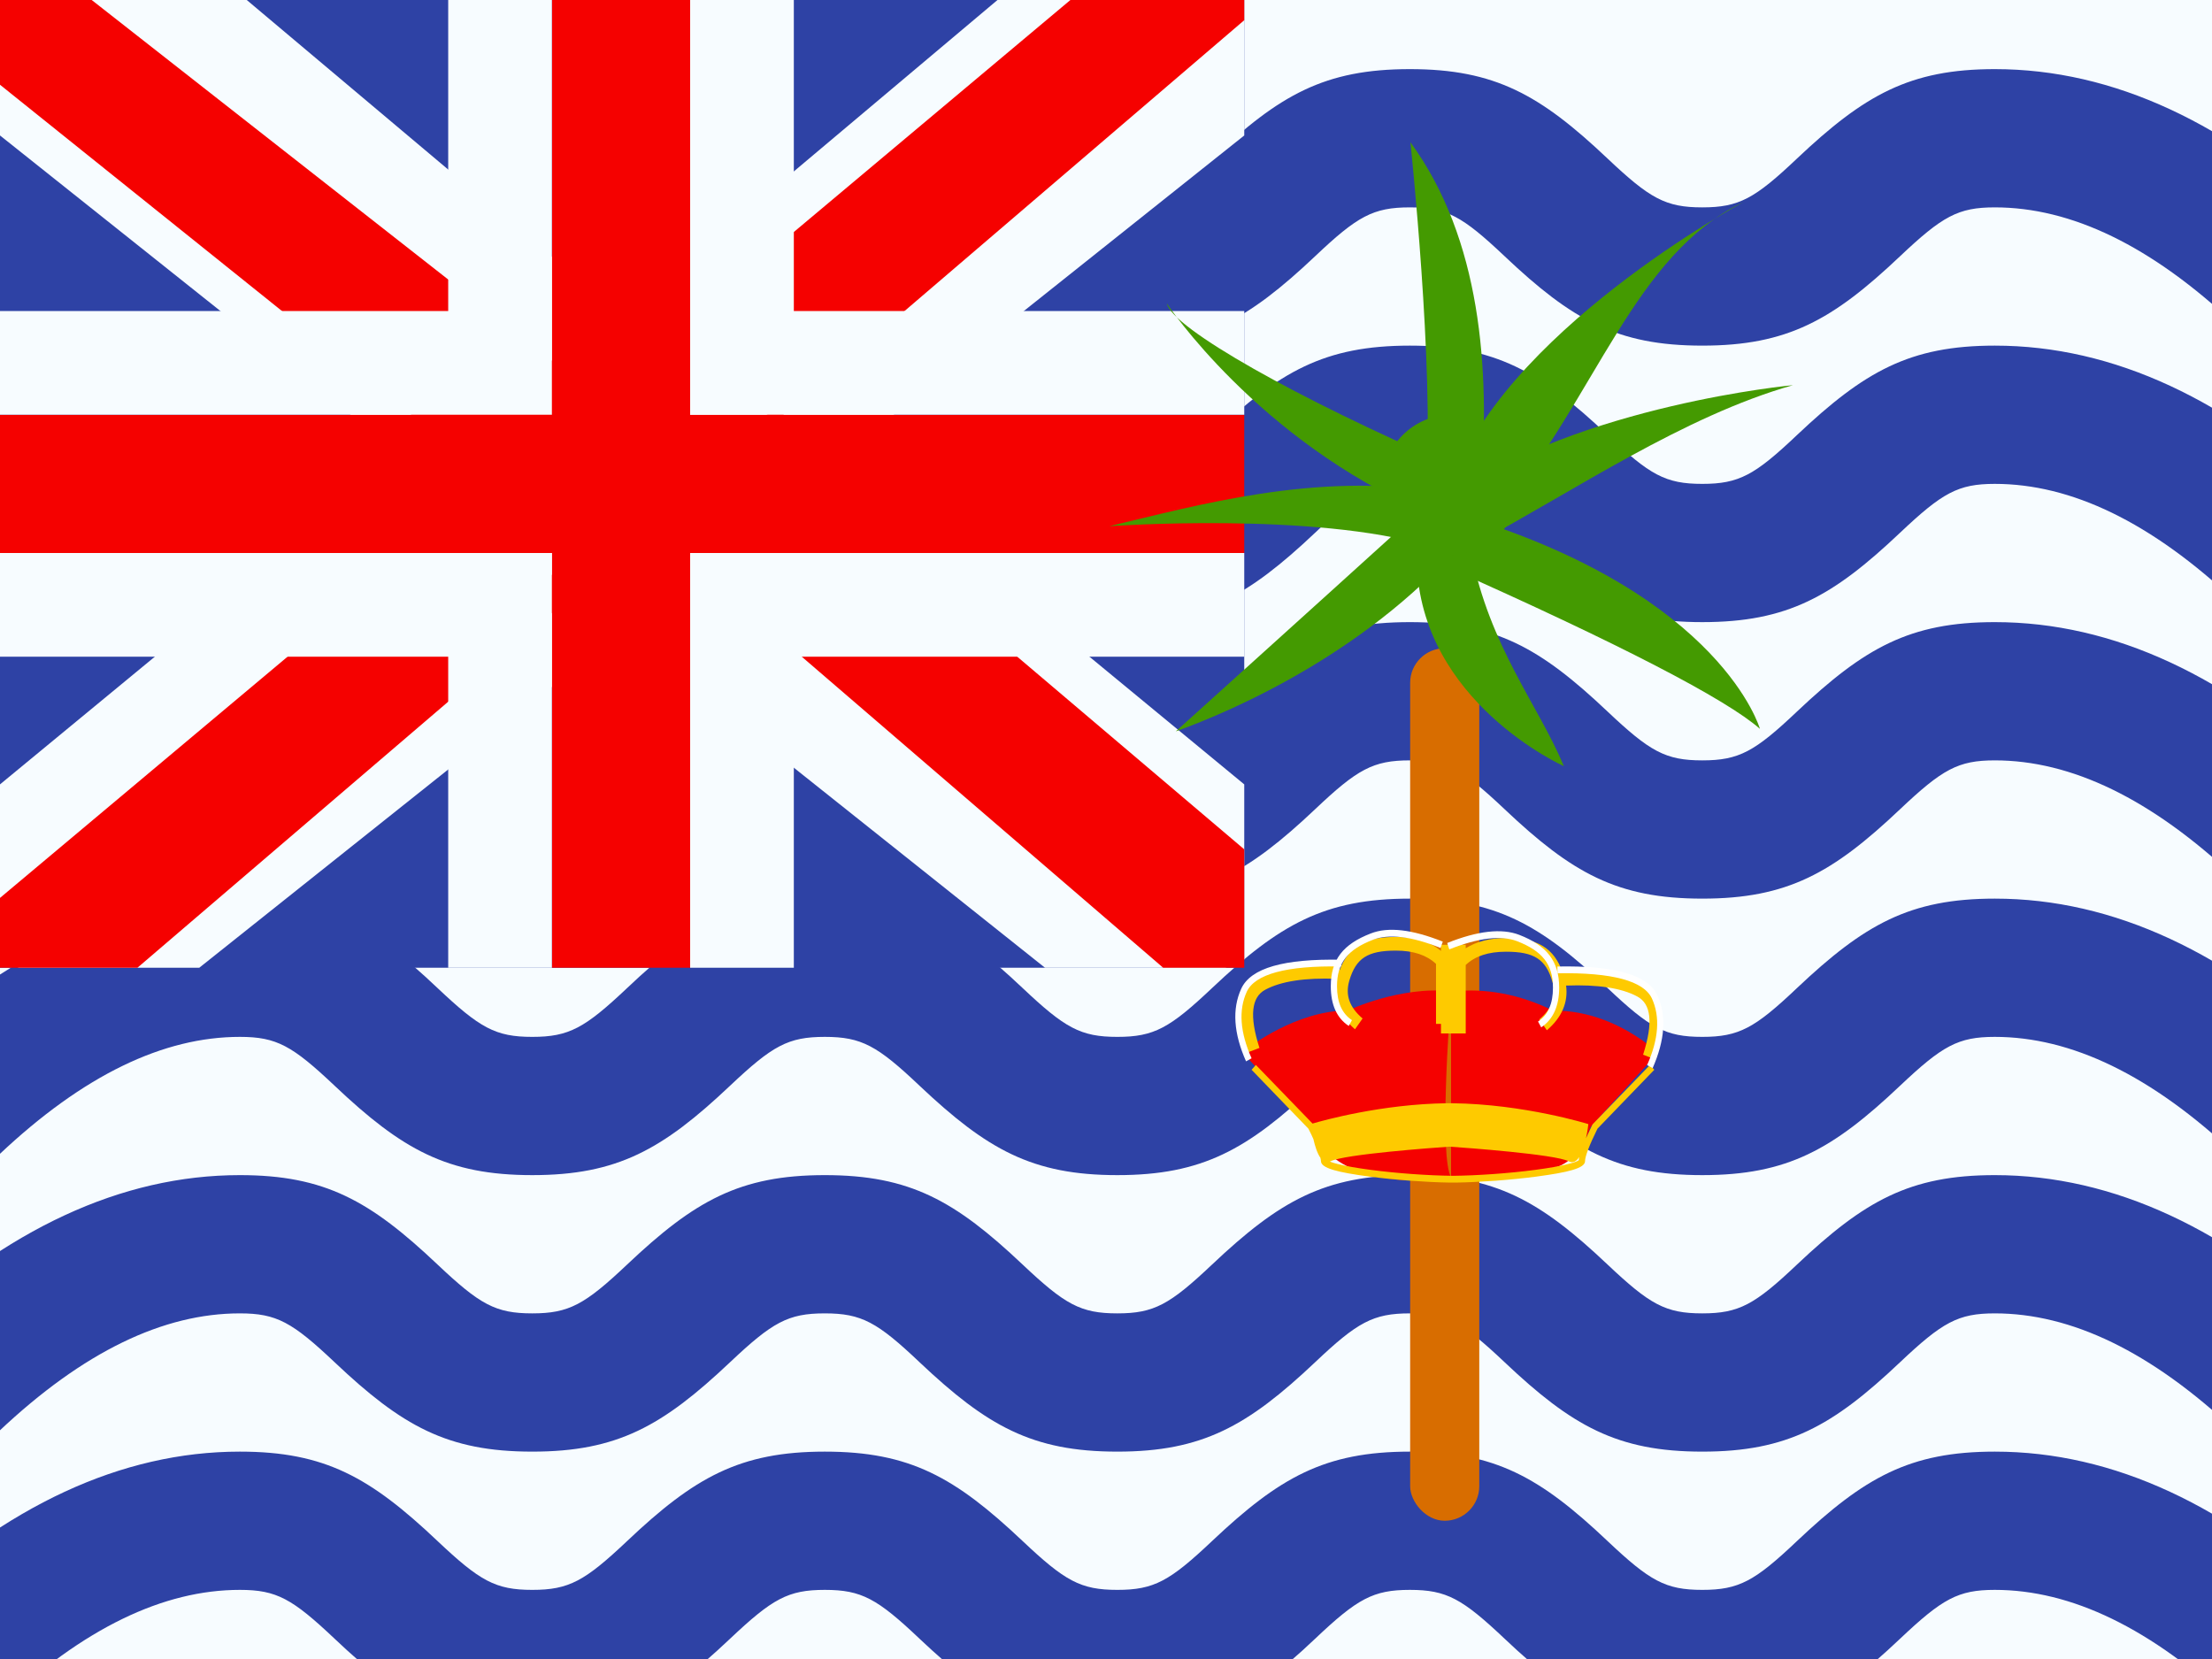
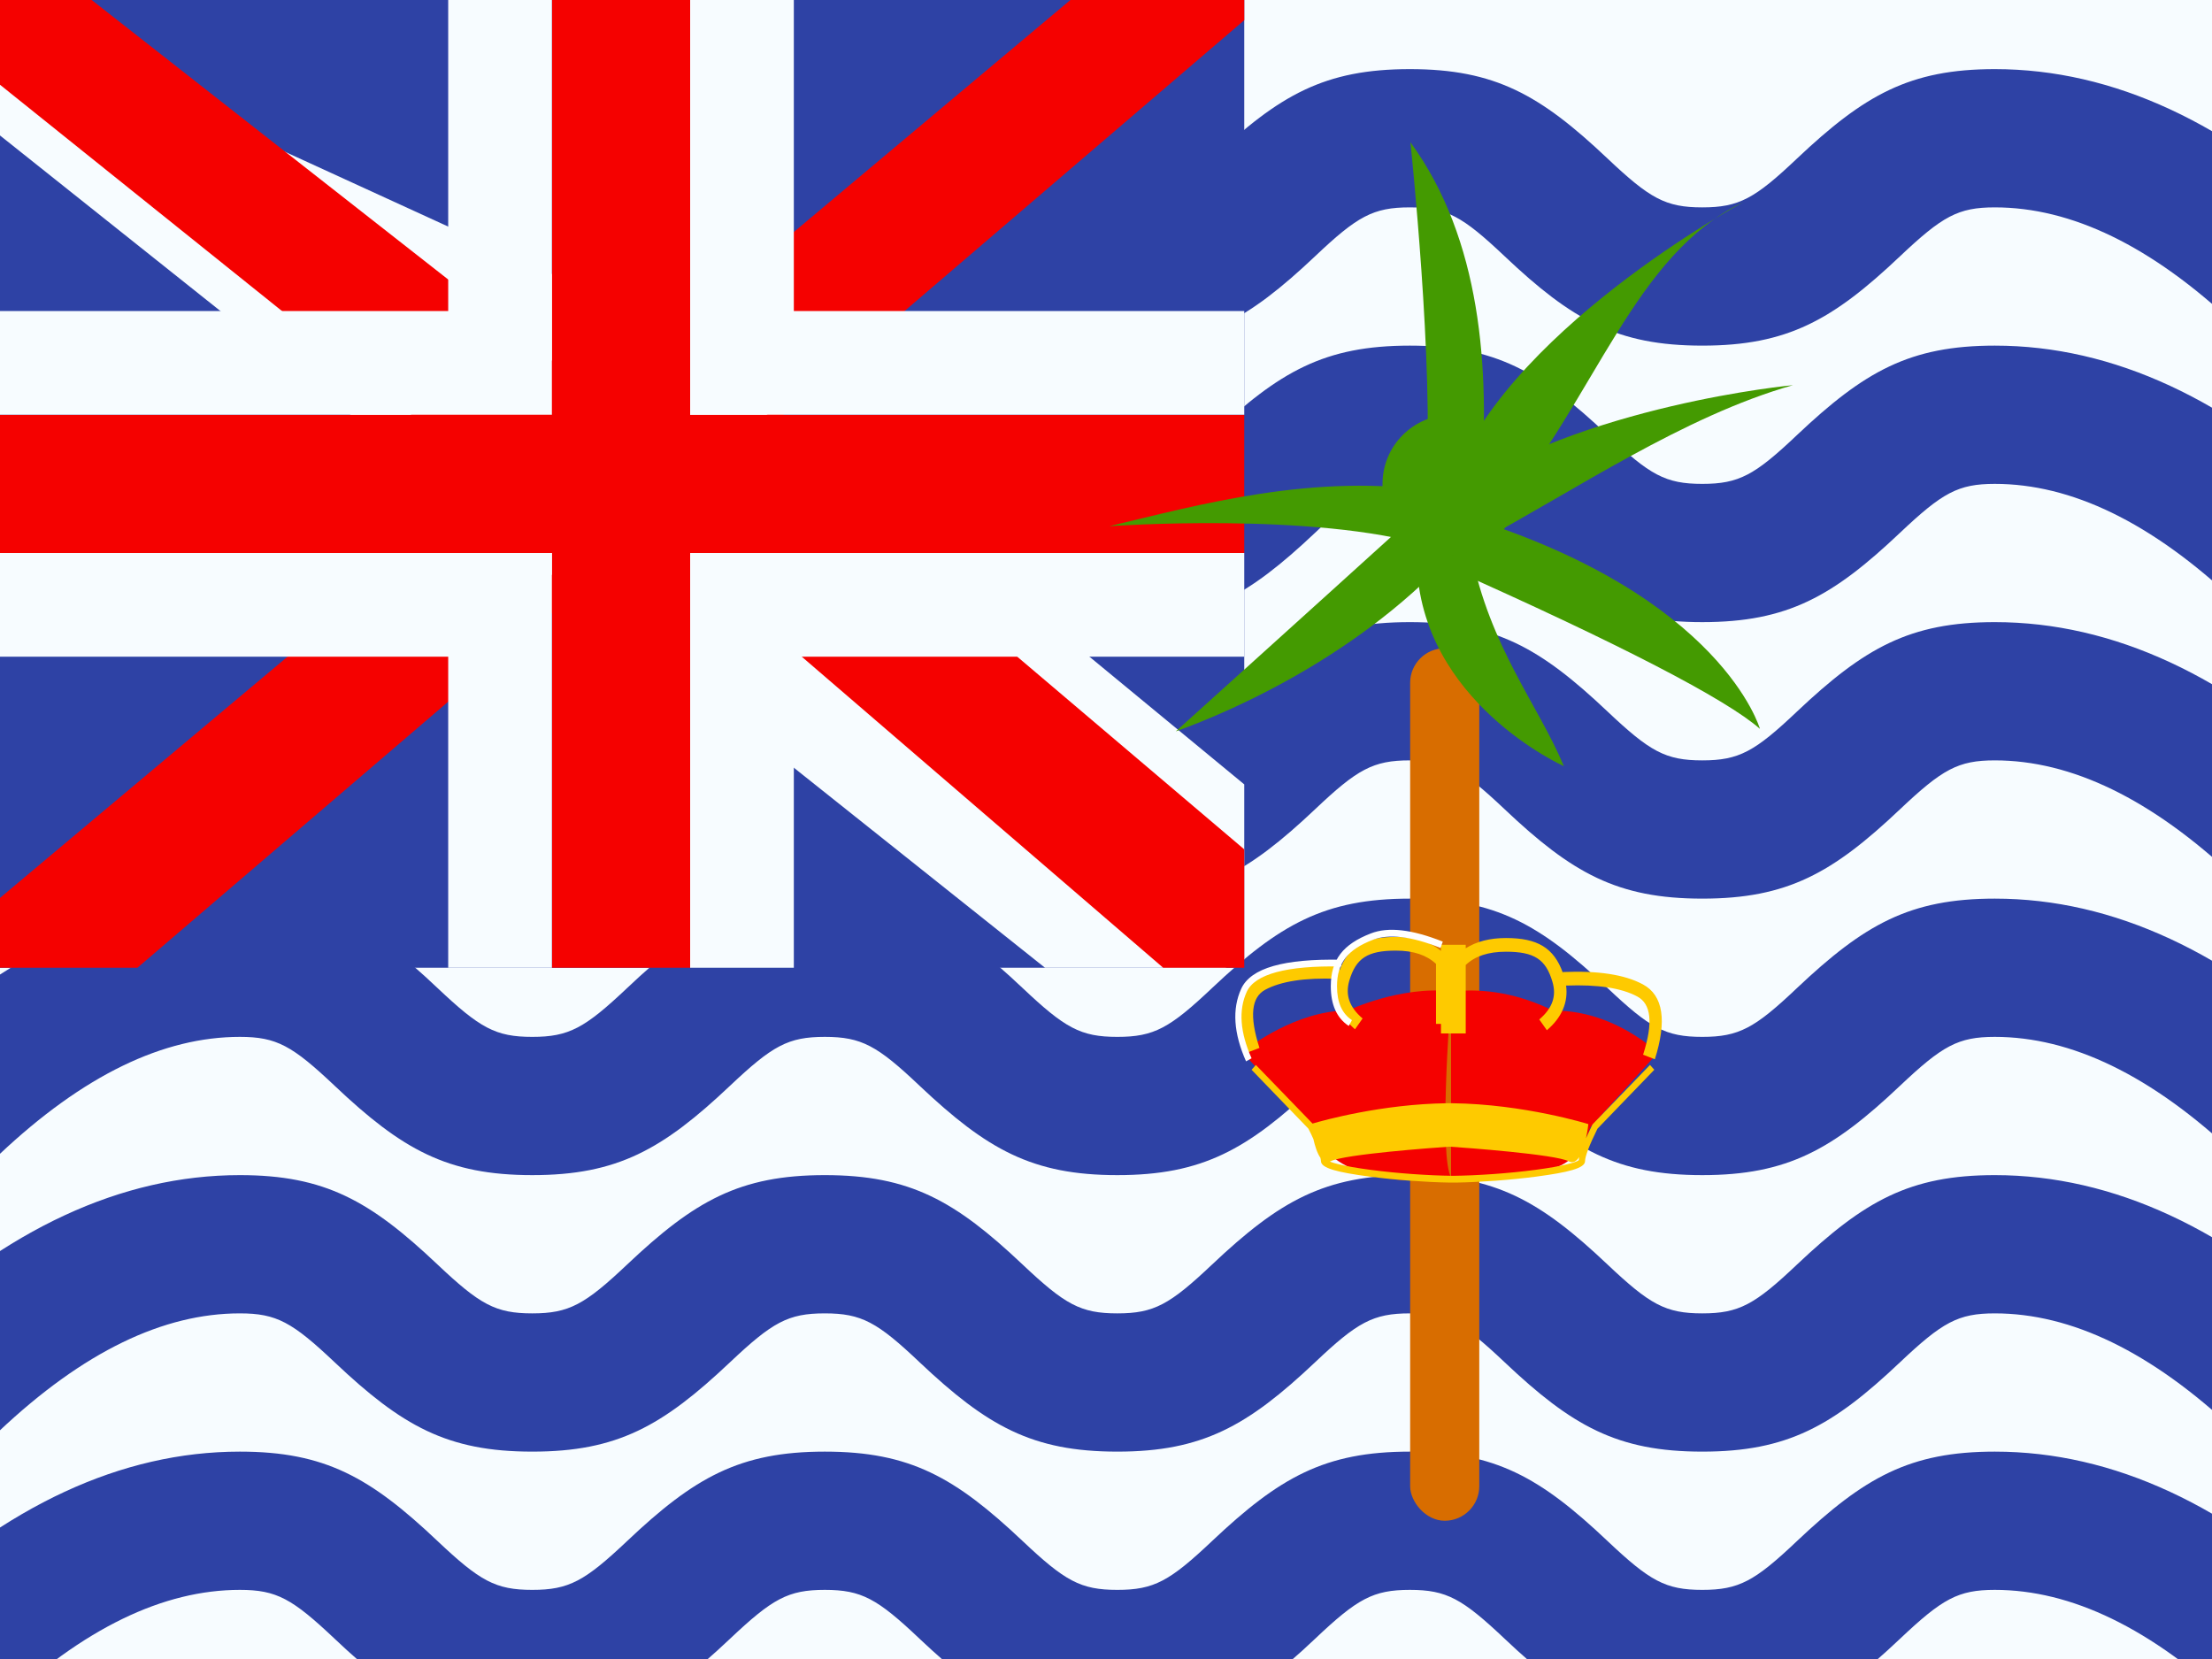
<svg xmlns="http://www.w3.org/2000/svg" width="16" height="12" viewBox="0 0 16 12" fill="none">
  <rect x="0" y="0" width="16" height="12" fill="#333333" stroke="none" />
  <g clip-path="url(#clip0_270_55172)">
-     <rect width="16" height="12" fill="white" />
    <path fill-rule="evenodd" clip-rule="evenodd" d="M0 0V12H16V0H0Z" fill="#F7FCFF" />
    <path fill-rule="evenodd" clip-rule="evenodd" d="M-0.753 1.646L-0.009 2.354C0.605 1.774 1.184 1.5 1.735 1.5C2.001 1.5 2.114 1.564 2.421 1.854C2.907 2.314 3.235 2.5 3.85 2.5C4.466 2.5 4.793 2.314 5.28 1.854C5.587 1.564 5.7 1.5 5.966 1.5C6.232 1.5 6.346 1.564 6.652 1.854C7.139 2.314 7.466 2.5 8.082 2.5C8.697 2.5 9.025 2.314 9.512 1.854C9.818 1.564 9.932 1.5 10.198 1.5C10.464 1.5 10.577 1.564 10.884 1.854C11.37 2.314 11.698 2.5 12.313 2.5C12.929 2.5 13.257 2.314 13.743 1.854C14.05 1.564 14.163 1.5 14.429 1.5C14.98 1.5 15.559 1.774 16.173 2.354L16.917 1.646C16.12 0.893 15.289 0.5 14.429 0.5C13.814 0.5 13.486 0.686 12.999 1.146C12.693 1.436 12.579 1.5 12.313 1.5C12.047 1.5 11.934 1.436 11.627 1.146C11.141 0.686 10.813 0.5 10.198 0.5C9.582 0.5 9.255 0.686 8.768 1.146C8.461 1.436 8.348 1.5 8.082 1.5C7.816 1.5 7.703 1.436 7.396 1.146C6.909 0.686 6.582 0.5 5.966 0.5C5.351 0.5 5.023 0.686 4.537 1.146C4.23 1.436 4.116 1.5 3.85 1.5C3.584 1.5 3.471 1.436 3.164 1.146C2.678 0.686 2.35 0.5 1.735 0.5C0.875 0.5 0.044 0.893 -0.753 1.646ZM-0.009 4.354L-0.753 3.646C0.044 2.893 0.875 2.5 1.735 2.5C2.35 2.5 2.678 2.686 3.164 3.146C3.471 3.436 3.584 3.5 3.85 3.5C4.116 3.5 4.23 3.436 4.537 3.146C5.023 2.686 5.351 2.5 5.966 2.5C6.582 2.5 6.909 2.686 7.396 3.146C7.703 3.436 7.816 3.5 8.082 3.5C8.348 3.5 8.461 3.436 8.768 3.146C9.255 2.686 9.582 2.5 10.198 2.5C10.813 2.5 11.141 2.686 11.627 3.146C11.934 3.436 12.047 3.5 12.313 3.5C12.579 3.5 12.693 3.436 12.999 3.146C13.486 2.686 13.814 2.5 14.429 2.5C15.289 2.5 16.12 2.893 16.917 3.646L16.173 4.354C15.559 3.774 14.98 3.5 14.429 3.5C14.163 3.5 14.05 3.564 13.743 3.854C13.257 4.314 12.929 4.5 12.313 4.5C11.698 4.5 11.37 4.314 10.884 3.854C10.577 3.564 10.464 3.5 10.198 3.5C9.932 3.5 9.818 3.564 9.512 3.854C9.025 4.314 8.697 4.5 8.082 4.5C7.466 4.5 7.139 4.314 6.652 3.854C6.346 3.564 6.232 3.5 5.966 3.5C5.7 3.5 5.587 3.564 5.28 3.854C4.793 4.314 4.466 4.5 3.85 4.5C3.235 4.5 2.907 4.314 2.421 3.854C2.114 3.564 2.001 3.5 1.735 3.5C1.184 3.5 0.605 3.774 -0.009 4.354ZM-0.009 6.354L-0.753 5.646C0.044 4.893 0.875 4.5 1.735 4.5C2.35 4.5 2.678 4.686 3.164 5.146C3.471 5.436 3.584 5.5 3.85 5.5C4.116 5.5 4.23 5.436 4.537 5.146C5.023 4.686 5.351 4.5 5.966 4.5C6.582 4.5 6.909 4.686 7.396 5.146C7.703 5.436 7.816 5.5 8.082 5.5C8.348 5.5 8.461 5.436 8.768 5.146C9.255 4.686 9.582 4.5 10.198 4.5C10.813 4.5 11.141 4.686 11.627 5.146C11.934 5.436 12.047 5.5 12.313 5.5C12.579 5.5 12.693 5.436 12.999 5.146C13.486 4.686 13.814 4.5 14.429 4.5C15.289 4.5 16.12 4.893 16.917 5.646L16.173 6.354C15.559 5.774 14.98 5.5 14.429 5.5C14.163 5.5 14.05 5.564 13.743 5.854C13.257 6.314 12.929 6.5 12.313 6.5C11.698 6.5 11.37 6.314 10.884 5.854C10.577 5.564 10.464 5.5 10.198 5.5C9.932 5.5 9.818 5.564 9.512 5.854C9.025 6.314 8.697 6.5 8.082 6.5C7.466 6.5 7.139 6.314 6.652 5.854C6.346 5.564 6.232 5.5 5.966 5.5C5.7 5.5 5.587 5.564 5.28 5.854C4.793 6.314 4.466 6.5 3.85 6.5C3.235 6.5 2.907 6.314 2.421 5.854C2.114 5.564 2.001 5.5 1.735 5.5C1.184 5.5 0.605 5.774 -0.009 6.354ZM-0.009 8.354L-0.753 7.646C0.044 6.893 0.875 6.5 1.735 6.5C2.35 6.5 2.678 6.686 3.164 7.146C3.471 7.436 3.584 7.5 3.85 7.5C4.116 7.5 4.23 7.436 4.537 7.146C5.023 6.686 5.351 6.5 5.966 6.5C6.582 6.5 6.909 6.686 7.396 7.146C7.703 7.436 7.816 7.5 8.082 7.5C8.348 7.5 8.461 7.436 8.768 7.146C9.255 6.686 9.582 6.5 10.198 6.5C10.813 6.5 11.141 6.686 11.627 7.146C11.934 7.436 12.047 7.5 12.313 7.5C12.579 7.5 12.693 7.436 12.999 7.146C13.486 6.686 13.814 6.5 14.429 6.5C15.289 6.5 16.12 6.893 16.917 7.646L16.173 8.354C15.559 7.774 14.98 7.5 14.429 7.5C14.163 7.5 14.05 7.564 13.743 7.854C13.257 8.314 12.929 8.5 12.313 8.5C11.698 8.5 11.37 8.314 10.884 7.854C10.577 7.564 10.464 7.5 10.198 7.5C9.932 7.5 9.818 7.564 9.512 7.854C9.025 8.314 8.697 8.5 8.082 8.5C7.466 8.5 7.139 8.314 6.652 7.854C6.346 7.564 6.232 7.5 5.966 7.5C5.7 7.5 5.587 7.564 5.28 7.854C4.793 8.314 4.466 8.5 3.85 8.5C3.235 8.5 2.907 8.314 2.421 7.854C2.114 7.564 2.001 7.5 1.735 7.5C1.184 7.5 0.605 7.774 -0.009 8.354ZM-0.009 10.354L-0.753 9.646C0.044 8.893 0.875 8.5 1.735 8.5C2.35 8.5 2.678 8.686 3.164 9.146C3.471 9.436 3.584 9.5 3.85 9.5C4.116 9.5 4.23 9.436 4.537 9.146C5.023 8.686 5.351 8.5 5.966 8.5C6.582 8.5 6.909 8.686 7.396 9.146C7.703 9.436 7.816 9.5 8.082 9.5C8.348 9.5 8.461 9.436 8.768 9.146C9.255 8.686 9.582 8.5 10.198 8.5C10.813 8.5 11.141 8.686 11.627 9.146C11.934 9.436 12.047 9.5 12.313 9.5C12.579 9.5 12.693 9.436 12.999 9.146C13.486 8.686 13.814 8.5 14.429 8.5C15.289 8.5 16.12 8.893 16.917 9.646L16.173 10.354C15.559 9.774 14.98 9.5 14.429 9.5C14.163 9.5 14.05 9.564 13.743 9.854C13.257 10.314 12.929 10.5 12.313 10.5C11.698 10.5 11.37 10.314 10.884 9.854C10.577 9.564 10.464 9.5 10.198 9.5C9.932 9.5 9.818 9.564 9.512 9.854C9.025 10.314 8.697 10.5 8.082 10.5C7.466 10.5 7.139 10.314 6.652 9.854C6.346 9.564 6.232 9.5 5.966 9.5C5.7 9.5 5.587 9.564 5.28 9.854C4.793 10.314 4.466 10.5 3.85 10.5C3.235 10.5 2.907 10.314 2.421 9.854C2.114 9.564 2.001 9.5 1.735 9.5C1.184 9.5 0.605 9.774 -0.009 10.354ZM-0.009 12.354L-0.753 11.646C0.044 10.893 0.875 10.5 1.735 10.5C2.35 10.5 2.678 10.686 3.164 11.146C3.471 11.436 3.584 11.5 3.85 11.5C4.116 11.5 4.23 11.436 4.537 11.146C5.023 10.686 5.351 10.5 5.966 10.5C6.582 10.5 6.909 10.686 7.396 11.146C7.703 11.436 7.816 11.5 8.082 11.5C8.348 11.5 8.461 11.436 8.768 11.146C9.255 10.686 9.582 10.5 10.198 10.5C10.813 10.5 11.141 10.686 11.627 11.146C11.934 11.436 12.047 11.5 12.313 11.5C12.579 11.5 12.693 11.436 12.999 11.146C13.486 10.686 13.814 10.5 14.429 10.5C15.289 10.5 16.12 10.893 16.917 11.646L16.173 12.354C15.559 11.774 14.98 11.5 14.429 11.5C14.163 11.5 14.05 11.564 13.743 11.854C13.257 12.314 12.929 12.5 12.313 12.5C11.698 12.5 11.37 12.314 10.884 11.854C10.577 11.564 10.464 11.5 10.198 11.5C9.932 11.5 9.818 11.564 9.512 11.854C9.025 12.314 8.697 12.5 8.082 12.5C7.466 12.5 7.139 12.314 6.652 11.854C6.346 11.564 6.232 11.5 5.966 11.5C5.7 11.5 5.587 11.564 5.28 11.854C4.793 12.314 4.466 12.5 3.85 12.5C3.235 12.5 2.907 12.314 2.421 11.854C2.114 11.564 2.001 11.5 1.735 11.5C1.184 11.5 0.605 11.774 -0.009 12.354Z" fill="#2E42A5" />
    <g clip-path="url(#clip1_270_55172)">
      <rect width="9" height="7" fill="#2E42A5" />
-       <path d="M-1.002 6.5L0.978 7.369L9.045 0.944L10.09 -0.346L7.972 -0.637L4.682 2.132L2.033 3.997L-1.002 6.5Z" fill="#F7FCFF" />
      <path d="M-0.731 7.108L0.278 7.613L9.715 -0.466H8.298L-0.731 7.108Z" fill="#F50100" />
-       <path d="M10.002 6.5L8.022 7.369L-0.045 0.944L-1.09 -0.346L1.028 -0.637L4.318 2.132L6.967 3.997L10.002 6.5Z" fill="#F7FCFF" />
+       <path d="M10.002 6.5L8.022 7.369L-0.045 0.944L-1.09 -0.346L4.318 2.132L6.967 3.997L10.002 6.5Z" fill="#F7FCFF" />
      <path d="M9.935 6.937L8.926 7.441L4.907 3.982L3.716 3.595L-1.19 -0.342H0.227L5.13 3.502L6.433 3.965L9.935 6.937Z" fill="#F50100" />
      <path fill-rule="evenodd" clip-rule="evenodd" d="M4.992 0H3.992V3H0V4H3.992V7H4.992V4H9V3H4.992V0Z" fill="#F50100" />
      <path fill-rule="evenodd" clip-rule="evenodd" d="M3.242 -0.75H5.742V2.25H9.75V4.75H5.742V7.75H3.242V4.75H-0.75V2.25H3.242V-0.75ZM3.992 3H0V4H3.992V7H4.992V4H9V3H4.992V0H3.992V3Z" fill="#F7FCFF" />
    </g>
    <rect x="10.2" y="4.689" width="0.5" height="6.311" rx="0.25" fill="#D86D00" />
    <path d="M10.202 1.029C10.713 1.729 10.778 2.67 10.713 3.513L10.314 3.484C10.376 2.68 10.202 1.029 10.202 1.029Z" fill="#449A01" />
    <path d="M10.854 3.692L10.486 3.54C10.84 2.417 12.61 1.462 12.61 1.462C11.817 1.841 11.548 2.867 10.854 3.692Z" fill="#449A01" />
    <path d="M10.688 3.925L10.495 3.585C11.441 2.928 12.969 2.786 12.969 2.786C12.181 3.009 11.384 3.552 10.688 3.925Z" fill="#449A01" />
    <path d="M10.442 4.091L10.609 3.738C12.459 4.312 12.73 5.272 12.73 5.272C12.487 5.058 11.716 4.657 10.442 4.091Z" fill="#449A01" />
    <path d="M10.248 4.065L10.64 3.992C10.776 4.681 11.127 5.099 11.312 5.542C11.312 5.542 10.274 5.078 10.248 4.065Z" fill="#449A01" />
    <path d="M10.218 3.742L10.641 3.848C9.946 4.698 8.914 5.144 8.505 5.29C8.505 5.29 9.403 4.481 10.218 3.742Z" fill="#449A01" />
    <path d="M10.406 3.558L10.341 3.952C9.514 3.7 8.024 3.806 8.024 3.806C8.649 3.658 9.514 3.412 10.406 3.558Z" fill="#449A01" />
-     <path d="M10.477 3.356L10.315 3.71C9.093 3.182 8.44 2.195 8.44 2.195C8.481 2.376 9.398 2.889 10.477 3.356Z" fill="#449A01" />
    <path fill-rule="evenodd" clip-rule="evenodd" d="M10.5 4C10.776 4 11 3.776 11 3.5C11 3.224 10.776 3 10.5 3C10.224 3 10 3.224 10 3.5C10 3.776 10.224 4 10.5 4Z" fill="#449A01" />
    <path fill-rule="evenodd" clip-rule="evenodd" d="M11.956 7.654V7.582C11.726 7.4 11.484 7.309 11.232 7.309C10.99 7.191 10.745 7.145 10.498 7.172C10.498 7.171 10.498 7.17 10.498 7.17C10.126 7.13 9.75 7.309 9.75 7.309C9.372 7.309 9.026 7.582 9.026 7.582V7.654L9.478 8.153C9.478 8.153 9.605 8.634 10.496 8.521V8.522C10.496 8.522 11.086 8.504 11.127 8.489C11.144 8.483 11.161 8.478 11.178 8.472C11.294 8.435 11.426 8.393 11.504 8.153L11.956 7.654ZM10.496 7.194C10.483 7.36 10.41 8.362 10.496 8.517V7.194Z" fill="#F50100" />
    <path fill-rule="evenodd" clip-rule="evenodd" d="M10.097 6.876C9.892 6.876 9.808 6.931 9.76 7.093C9.73 7.196 9.759 7.284 9.856 7.367L9.801 7.445C9.681 7.342 9.636 7.218 9.67 7.08C9.438 7.071 9.265 7.098 9.152 7.159C9.053 7.212 9.035 7.346 9.11 7.58L9.025 7.612C8.937 7.337 8.962 7.151 9.112 7.07C9.244 6.999 9.437 6.971 9.691 6.982L9.689 7.02C9.754 6.845 9.874 6.777 10.097 6.777C10.232 6.777 10.341 6.81 10.423 6.878V6.834H10.602V6.859C10.68 6.81 10.777 6.785 10.893 6.785C11.12 6.785 11.24 6.855 11.305 7.038L11.304 7.031C11.558 7.02 11.751 7.049 11.883 7.12C12.033 7.2 12.057 7.387 11.97 7.662L11.885 7.629C11.96 7.395 11.942 7.261 11.843 7.208C11.73 7.147 11.558 7.12 11.328 7.129C11.344 7.25 11.297 7.36 11.189 7.452L11.134 7.374C11.23 7.292 11.26 7.204 11.229 7.101C11.181 6.938 11.097 6.884 10.893 6.884C10.765 6.884 10.669 6.916 10.602 6.98V7.413L10.602 7.475H10.423V7.406H10.387V6.972C10.32 6.909 10.225 6.876 10.097 6.876ZM9.084 7.703L9.053 7.738L9.464 8.164C9.478 8.191 9.49 8.216 9.5 8.239C9.511 8.288 9.528 8.342 9.551 8.375C9.553 8.385 9.555 8.393 9.555 8.399C9.555 8.45 9.675 8.48 9.909 8.511C10.093 8.535 10.31 8.551 10.487 8.554V8.554L10.509 8.554L10.532 8.554V8.554C10.709 8.551 10.926 8.535 11.11 8.511C11.344 8.48 11.465 8.45 11.465 8.399C11.465 8.366 11.495 8.285 11.555 8.164L11.966 7.738L11.935 7.703L11.521 8.131L11.517 8.137C11.5 8.172 11.485 8.204 11.472 8.233C11.484 8.178 11.489 8.131 11.489 8.131C11.489 8.131 11.026 7.986 10.503 7.98V7.98L10.485 7.98L10.467 7.98V7.98C9.995 7.986 9.572 8.104 9.494 8.127L9.084 7.703ZM11.423 8.369C11.403 8.4 11.378 8.416 11.347 8.4C11.249 8.349 10.602 8.302 10.485 8.294C10.369 8.302 9.722 8.349 9.624 8.4L9.619 8.402C9.633 8.408 9.653 8.414 9.678 8.42C9.735 8.435 9.817 8.449 9.915 8.462C10.104 8.487 10.33 8.503 10.509 8.505C10.689 8.503 10.915 8.487 11.105 8.462C11.202 8.449 11.284 8.435 11.341 8.42C11.371 8.413 11.393 8.406 11.408 8.399C11.413 8.396 11.417 8.394 11.42 8.392C11.42 8.385 11.421 8.377 11.423 8.369ZM11.476 8.392L11.477 8.391L11.477 8.391L11.476 8.392Z" fill="#FECA00" />
    <path d="M9.702 6.942L9.701 6.991C9.304 6.983 9.076 7.047 9.018 7.174C8.958 7.306 8.969 7.465 9.053 7.655L9.013 7.677C8.923 7.474 8.911 7.299 8.978 7.152C9.047 7.001 9.288 6.934 9.702 6.942Z" fill="white" />
    <path d="M9.779 7.379L9.756 7.421C9.669 7.364 9.626 7.267 9.626 7.134C9.626 6.941 9.716 6.829 9.915 6.752C10.042 6.702 10.215 6.723 10.436 6.811L10.42 6.857C10.209 6.772 10.045 6.753 9.93 6.798C9.747 6.869 9.671 6.965 9.671 7.134C9.671 7.251 9.707 7.331 9.779 7.379Z" fill="white" />
-     <path d="M11.265 6.991L11.266 7.04C11.663 7.033 11.891 7.096 11.949 7.223C12.009 7.355 11.998 7.515 11.914 7.704L11.954 7.726C12.043 7.523 12.056 7.348 11.989 7.201C11.92 7.05 11.679 6.983 11.265 6.991Z" fill="white" />
-     <path d="M11.125 7.389L11.148 7.431C11.234 7.374 11.278 7.277 11.278 7.144C11.278 6.952 11.188 6.839 10.989 6.762C10.862 6.713 10.688 6.733 10.468 6.821L10.483 6.867C10.695 6.783 10.858 6.764 10.974 6.808C11.156 6.879 11.233 6.975 11.233 7.144C11.233 7.261 11.197 7.342 11.125 7.389Z" fill="white" />
  </g>
  <defs>
    <clipPath id="clip0_270_55172">
      <rect width="16" height="12" fill="white" />
    </clipPath>
    <clipPath id="clip1_270_55172">
      <rect width="9" height="7" fill="white" />
    </clipPath>
  </defs>
</svg>